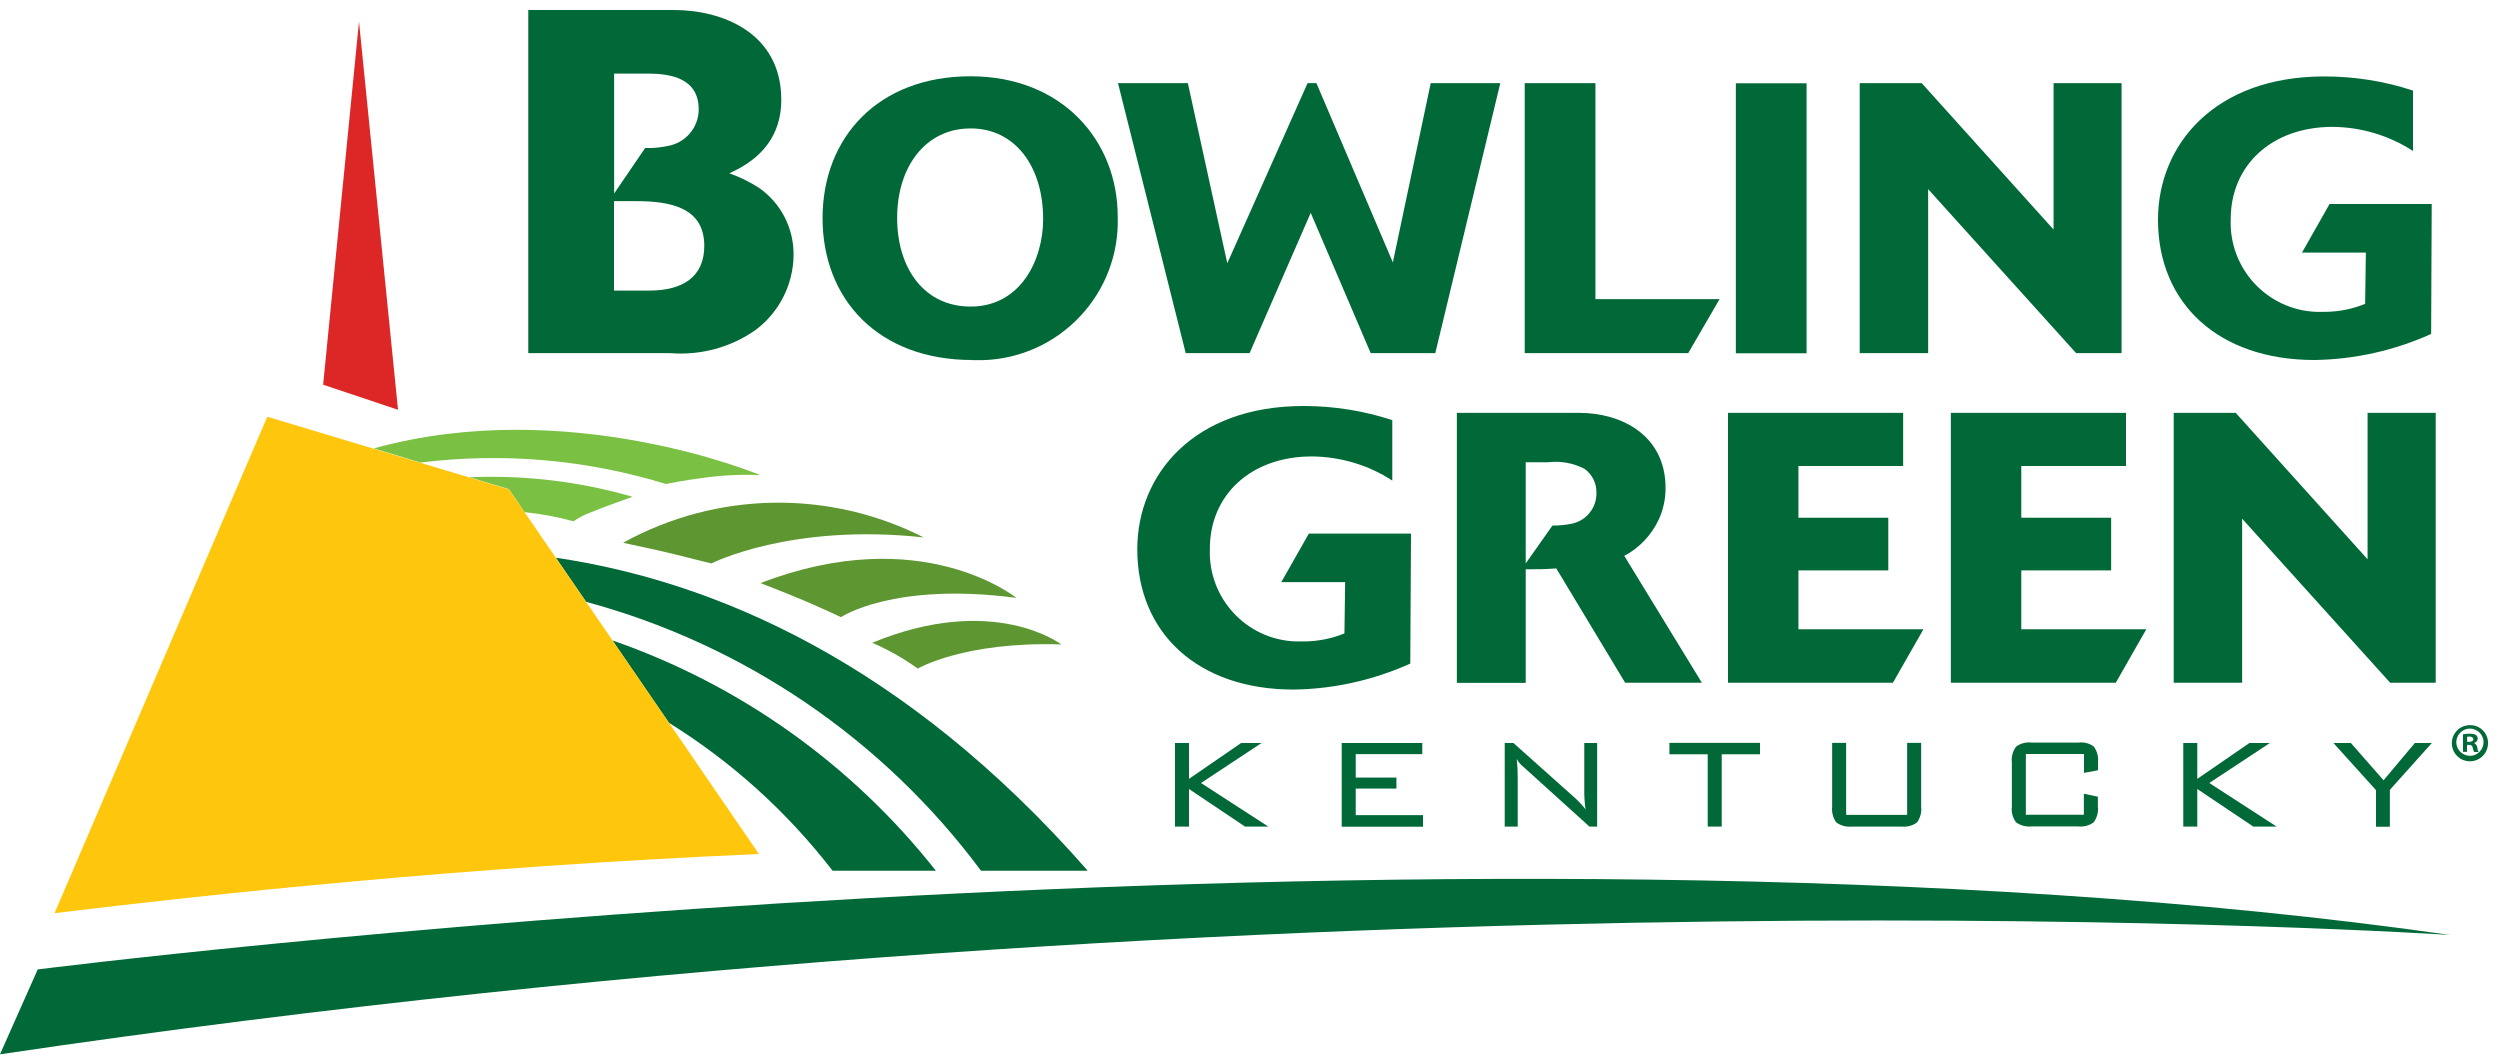
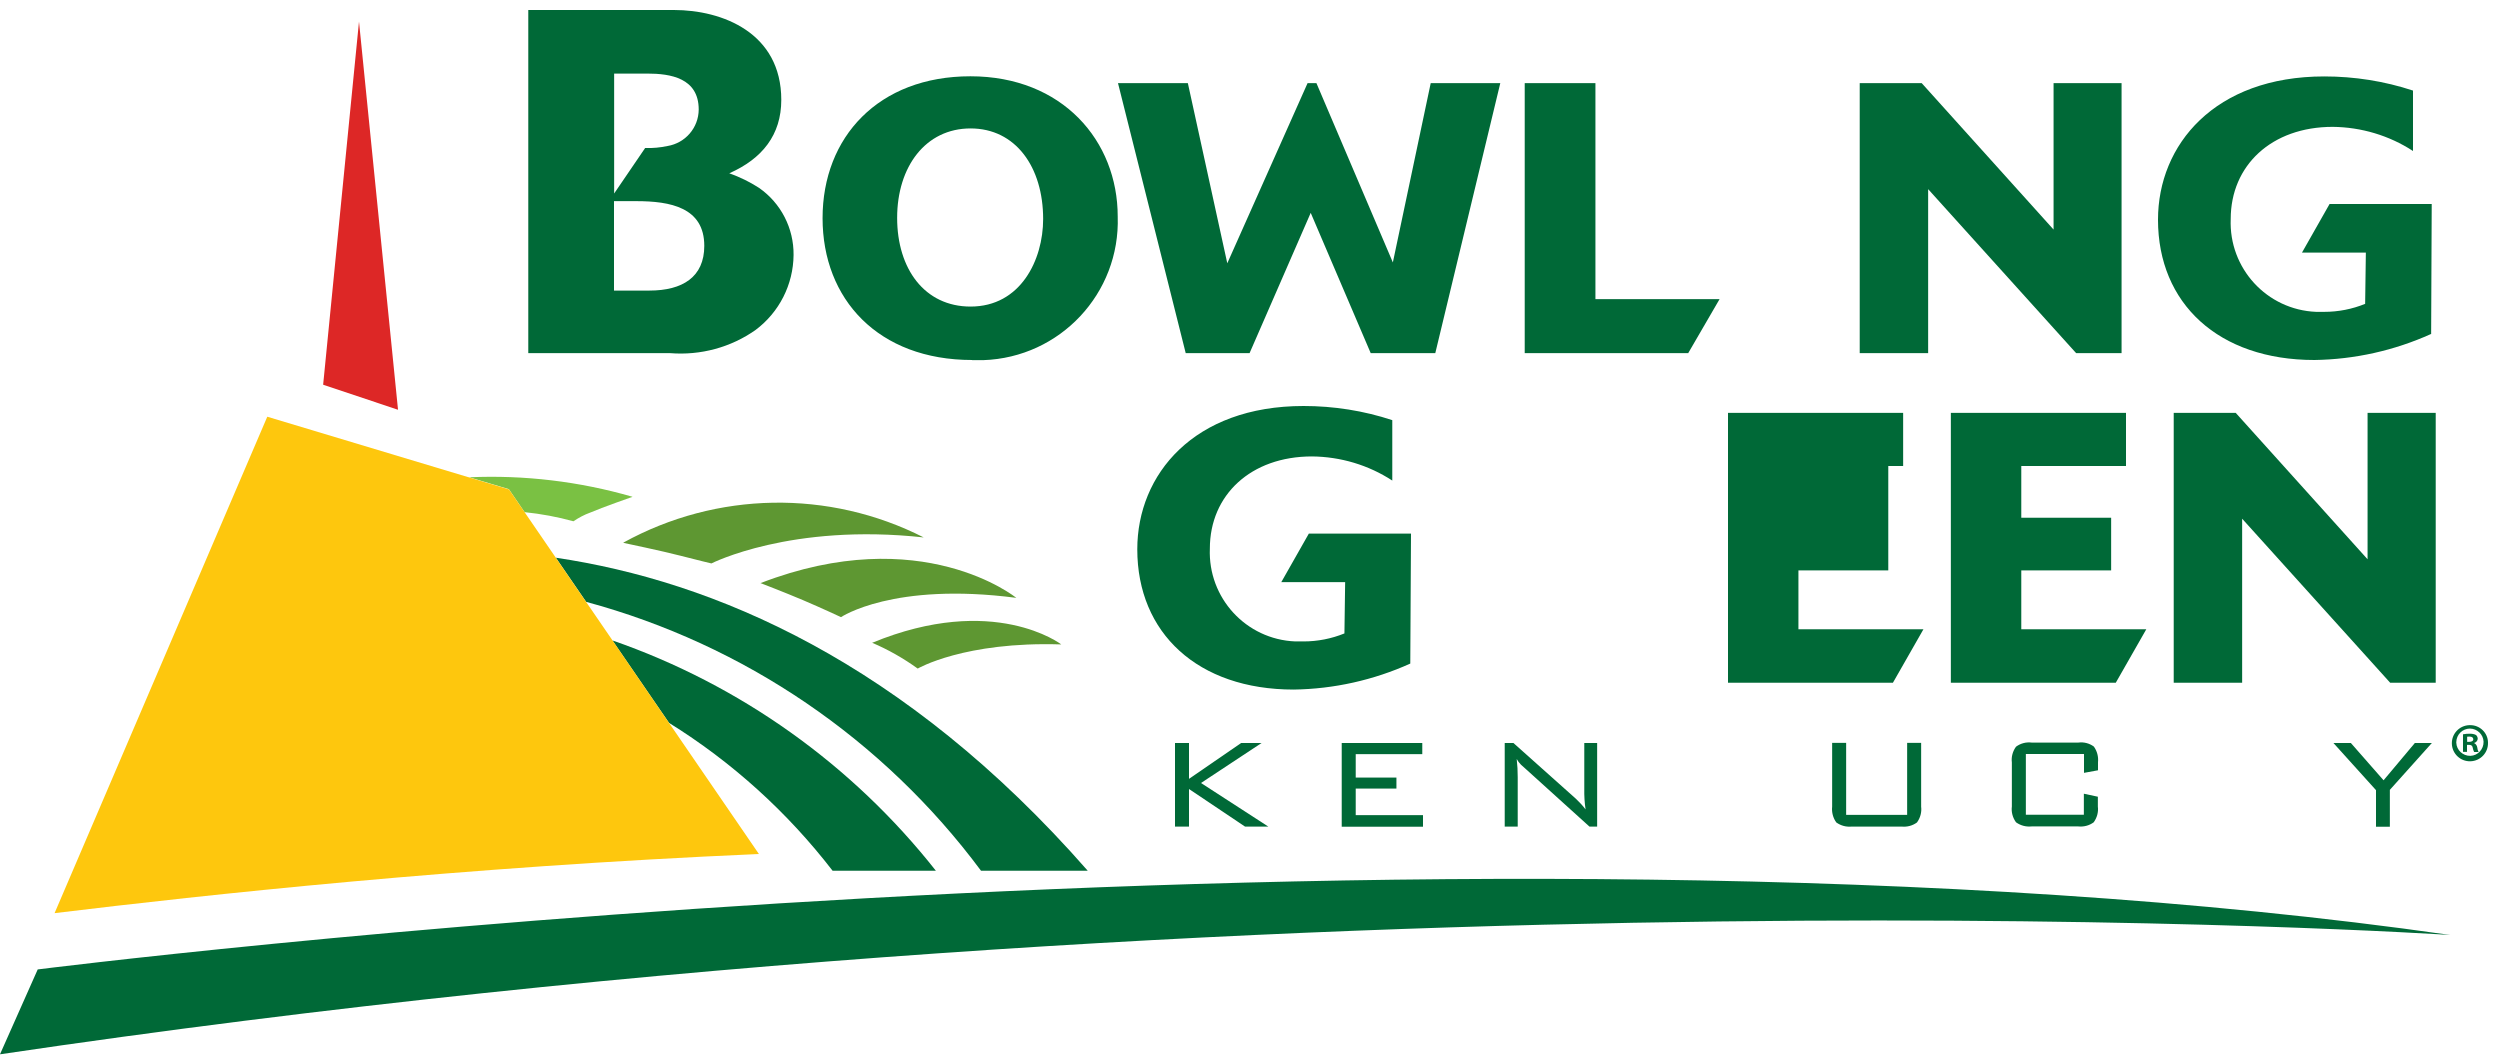
<svg xmlns="http://www.w3.org/2000/svg" width="175" height="74" viewBox="0 0 175 74" fill="none">
  <path d="M0 73.8L2.64 67.86C2.64 67.86 101.13 55.37 171.52 65.45C171.52 65.45 92.12 60.14 0.01 73.8" fill="#006937" />
  <path d="M82.25 57.86V52.01H83.23V54.52L86.88 52.01H88.31L84.07 54.81L88.78 57.86H87.15L83.23 55.23V57.86H82.26H82.25Z" fill="#006937" />
  <path d="M93.92 57.86V52.01H99.56V52.79H94.9V54.43H97.75V55.2H94.9V57.06H99.61V57.87H93.92V57.86Z" fill="#006937" />
  <path d="M105.33 57.86V52.01H105.94L110.32 55.92C110.56 56.15 110.79 56.39 110.99 56.66C110.92 56.18 110.89 55.7 110.9 55.22V52.01H111.8V57.86H111.26L106.76 53.79C106.6 53.64 106.5 53.55 106.47 53.53C106.35 53.41 106.25 53.28 106.17 53.13C106.22 53.56 106.24 53.98 106.24 54.41V57.86H105.33Z" fill="#006937" />
-   <path d="M120.52 52.8V57.86H119.54V52.8H116.86V52H123.2V52.8H120.51H120.52Z" fill="#006937" />
  <path d="M129.23 52V57.04H133.5V52H134.48V56.47C134.53 56.86 134.42 57.25 134.19 57.57C133.88 57.8 133.49 57.9 133.11 57.86H129.63C129.24 57.9 128.86 57.8 128.54 57.57C128.31 57.25 128.21 56.86 128.25 56.47V52H129.23Z" fill="#006937" />
  <path d="M145.87 52.78H141.81V57.03H145.87V55.56L146.85 55.77V56.46C146.9 56.85 146.79 57.24 146.56 57.56C146.25 57.79 145.86 57.89 145.48 57.85H142.21C141.82 57.89 141.44 57.79 141.12 57.56C140.89 57.24 140.78 56.85 140.83 56.46V53.37C140.78 52.98 140.89 52.59 141.12 52.27C141.43 52.04 141.82 51.93 142.21 51.98H145.49C145.87 51.93 146.26 52.03 146.57 52.26C146.8 52.58 146.9 52.97 146.86 53.36V53.92L145.88 54.1V52.79L145.87 52.78Z" fill="#006937" />
-   <path d="M152.83 57.86V52.01H153.81V54.52L157.46 52.01H158.89L154.65 54.81L159.36 57.86H157.73L153.81 55.23V57.86H152.83Z" fill="#006937" />
  <path d="M166.32 57.86V55.31L163.34 52.01H164.56L166.85 54.62L169.04 52.01H170.23L167.29 55.29V57.87H166.31L166.32 57.86Z" fill="#006937" />
  <path d="M98.72 46.45C96.15 47.61 93.37 48.23 90.56 48.27C83.84 48.27 79.61 44.31 79.61 38.45C79.61 33.21 83.57 28.42 91.25 28.42C93.36 28.42 95.46 28.75 97.46 29.41V33.64C95.79 32.55 93.84 31.97 91.84 31.95C87.56 31.95 84.69 34.65 84.69 38.4C84.55 41.85 87.22 44.76 90.67 44.9C90.86 44.9 91.06 44.9 91.25 44.9C92.23 44.9 93.2 44.71 94.11 44.34L94.16 40.75H89.69L91.62 37.35H98.77L98.72 46.45Z" fill="#006937" />
-   <path d="M119.14 47.79H113.76L108.94 39.79C108.01 39.85 107.87 39.85 106.8 39.85V47.8H101.98V28.9H110.54C113.49 28.9 116.59 30.45 116.59 34.17C116.59 34.93 116.43 35.68 116.11 36.37C115.6 37.46 114.76 38.35 113.7 38.91L119.13 47.79H119.14ZM106.8 39.44L108.67 36.79C109.14 36.79 109.6 36.75 110.06 36.65C111.06 36.43 111.77 35.53 111.75 34.51C111.77 33.84 111.46 33.21 110.92 32.82C110.13 32.41 109.24 32.25 108.35 32.36H106.8V39.42V39.44Z" fill="#006937" />
-   <path d="M132.49 47.79H120.96V28.9H133.22V32.62H125.89V36.24H132.18V39.93H125.89V44.05H134.64L132.5 47.8L132.49 47.79Z" fill="#006937" />
+   <path d="M132.49 47.79H120.96V28.9H133.22V32.62H125.89H132.18V39.93H125.89V44.05H134.64L132.5 47.8L132.49 47.79Z" fill="#006937" />
  <path d="M148.1 47.79H136.56V28.9H148.82V32.62H141.49V36.24H147.78V39.93H141.49V44.05H150.24L148.1 47.8V47.79Z" fill="#006937" />
  <path d="M170.5 47.79H167.31L156.95 36.31V47.79H152.16V28.9H156.5L165.73 39.15V28.9H170.5V47.79Z" fill="#006937" />
  <path d="M36.96 0.7H47.17C50.57 0.7 54.69 2.3 54.69 6.99C54.69 9.44 53.36 11.11 51.05 12.13C51.78 12.39 52.48 12.73 53.13 13.15C54.67 14.22 55.57 15.98 55.55 17.85C55.53 19.92 54.55 21.85 52.9 23.09C51.16 24.32 49.04 24.89 46.91 24.72H36.98V0.7H36.96ZM42.98 13.56L45.16 10.36C45.69 10.38 46.21 10.33 46.73 10.22C47.98 10.01 48.9 8.94 48.91 7.67C48.91 5.46 46.94 5.15 45.3 5.15H42.99V13.55L42.98 13.56ZM42.98 20.34H45.46C47.78 20.34 49.3 19.39 49.3 17.21C49.3 14.52 46.92 14.08 44.54 14.08H42.98V20.34Z" fill="#006937" />
  <path d="M68.05 25.2C61.47 25.2 57.58 20.94 57.58 15.27C57.58 9.6 61.49 5.34 67.93 5.34C74.37 5.34 78.24 9.86 78.24 15.16C78.42 20.53 74.21 25.03 68.83 25.21C68.57 25.21 68.3 25.21 68.04 25.21M73.02 15.33C73.02 11.69 71.09 8.99 67.94 8.99C64.79 8.99 62.8 11.67 62.8 15.25C62.8 18.83 64.73 21.46 67.94 21.46C71.44 21.46 73.02 18.2 73.02 15.33Z" fill="#006937" />
  <path d="M100.47 24.72H95.95L91.75 14.9L87.47 24.72H83L78.26 5.82H83.15L85.91 18.43L91.53 5.82H92.15L97.5 18.37L100.15 5.82H105.02L100.47 24.72Z" fill="#006937" />
  <path d="M118.19 24.72H106.73V5.82H111.68V20.94H120.37L118.18 24.71L118.19 24.72Z" fill="#006937" />
-   <path d="M126.46 5.83H121.51V24.73H126.46V5.83Z" fill="#006937" />
  <path d="M148.51 24.72H145.33L134.97 13.24V24.72H130.18V5.82H134.52L143.75 16.07V5.82H148.51V24.72Z" fill="#006937" />
  <path d="M170.17 23.38C167.6 24.54 164.82 25.16 162.01 25.2C155.29 25.2 151.06 21.24 151.06 15.38C151.06 10.14 155.02 5.35 162.7 5.35C164.81 5.35 166.91 5.68 168.91 6.34V10.57C167.24 9.48 165.28 8.9 163.29 8.88C159.01 8.88 156.15 11.58 156.15 15.33C156.01 18.78 158.68 21.69 162.13 21.83C162.32 21.83 162.51 21.83 162.7 21.83C163.68 21.83 164.65 21.64 165.56 21.27L165.61 17.68H161.14L163.07 14.28H170.22L170.18 23.39L170.17 23.38Z" fill="#006937" />
  <path d="M174.16 51.99C174.18 52.69 173.63 53.27 172.93 53.29C172.23 53.31 171.65 52.76 171.63 52.06C171.61 51.36 172.16 50.78 172.86 50.76C172.87 50.76 172.88 50.76 172.9 50.76C173.58 50.75 174.15 51.29 174.16 51.97C174.16 51.97 174.16 51.98 174.16 51.99ZM171.94 51.99C171.96 52.51 172.4 52.92 172.93 52.91C173.45 52.89 173.86 52.45 173.85 51.92C173.83 51.41 173.41 51.01 172.9 51C172.37 51 171.95 51.42 171.94 51.95C171.94 51.96 171.94 51.97 171.94 51.99ZM172.7 52.63H172.41V51.4C172.57 51.37 172.73 51.36 172.89 51.36C173.04 51.36 173.19 51.38 173.32 51.45C173.4 51.52 173.44 51.62 173.44 51.72C173.43 51.86 173.32 51.98 173.18 52.01C173.31 52.07 173.39 52.19 173.41 52.33C173.42 52.44 173.45 52.54 173.5 52.64H173.19C173.14 52.55 173.11 52.44 173.09 52.34C173.07 52.2 172.99 52.14 172.83 52.14H172.69V52.64L172.7 52.63ZM172.7 51.93H172.84C172.99 51.93 173.13 51.88 173.13 51.75C173.13 51.64 173.05 51.56 172.86 51.56C172.81 51.56 172.75 51.56 172.7 51.57V51.93Z" fill="#006937" />
  <path d="M76.14 60.95H68.67C61.83 51.75 52.1 45.12 41.03 42.13L38.91 39.04C49.9 40.67 63.27 46.26 76.14 60.95Z" fill="#006937" />
  <path d="M44.27 34.78C44.27 34.78 42.12 35.53 41.32 35.88C40.9 36.03 40.51 36.24 40.14 36.49C39.02 36.18 37.87 35.97 36.72 35.85L35.62 34.24L32.85 33.41C36.7 33.24 40.56 33.7 44.26 34.77L44.27 34.78Z" fill="#7AC143" />
-   <path d="M53.2 33.26C51.92 33.2 50.64 33.26 49.37 33.43C47.9 33.61 46.62 33.88 46.62 33.88C41.06 32.17 35.21 31.66 29.44 32.38L26.16 31.39C39.78 27.61 53.2 33.25 53.2 33.25V33.26Z" fill="#7AC143" />
  <path d="M65.52 60.95H58.28C55.11 56.84 51.24 53.34 46.83 50.6L42.87 44.83C51.8 47.93 59.66 53.53 65.51 60.95H65.52Z" fill="#006937" />
  <path d="M27.85 28.68L22.62 26.93L25.13 1.51L27.86 28.67L27.85 28.68Z" fill="#DD2726" />
  <path d="M43.64 38C43.64 38 46.36 38.57 47.63 38.9C48.9 39.23 49.8 39.44 49.8 39.44C49.8 39.44 55.36 36.6 64.66 37.62C58.03 34.25 50.16 34.39 43.64 37.98V38Z" fill="#5E9732" />
  <path d="M53.22 40.81C53.22 40.81 54.89 41.45 56.21 42.01C57.53 42.57 58.87 43.2 58.87 43.2C58.87 43.2 62.52 40.72 71.14 41.85C71.14 41.85 64.52 36.46 53.23 40.82L53.22 40.81Z" fill="#5E9732" />
  <path d="M61.04 44.99C62.17 45.47 63.24 46.08 64.24 46.8C64.24 46.8 67.5 44.89 74.29 45.11C74.29 45.11 69.57 41.48 61.04 45V44.99Z" fill="#5E9732" />
  <path d="M53.13 59.78C32.23 60.69 14.37 62.64 3.82 63.92L18.71 29.17L35.63 34.26L53.13 59.79V59.78Z" fill="#FEC70D" />
</svg>